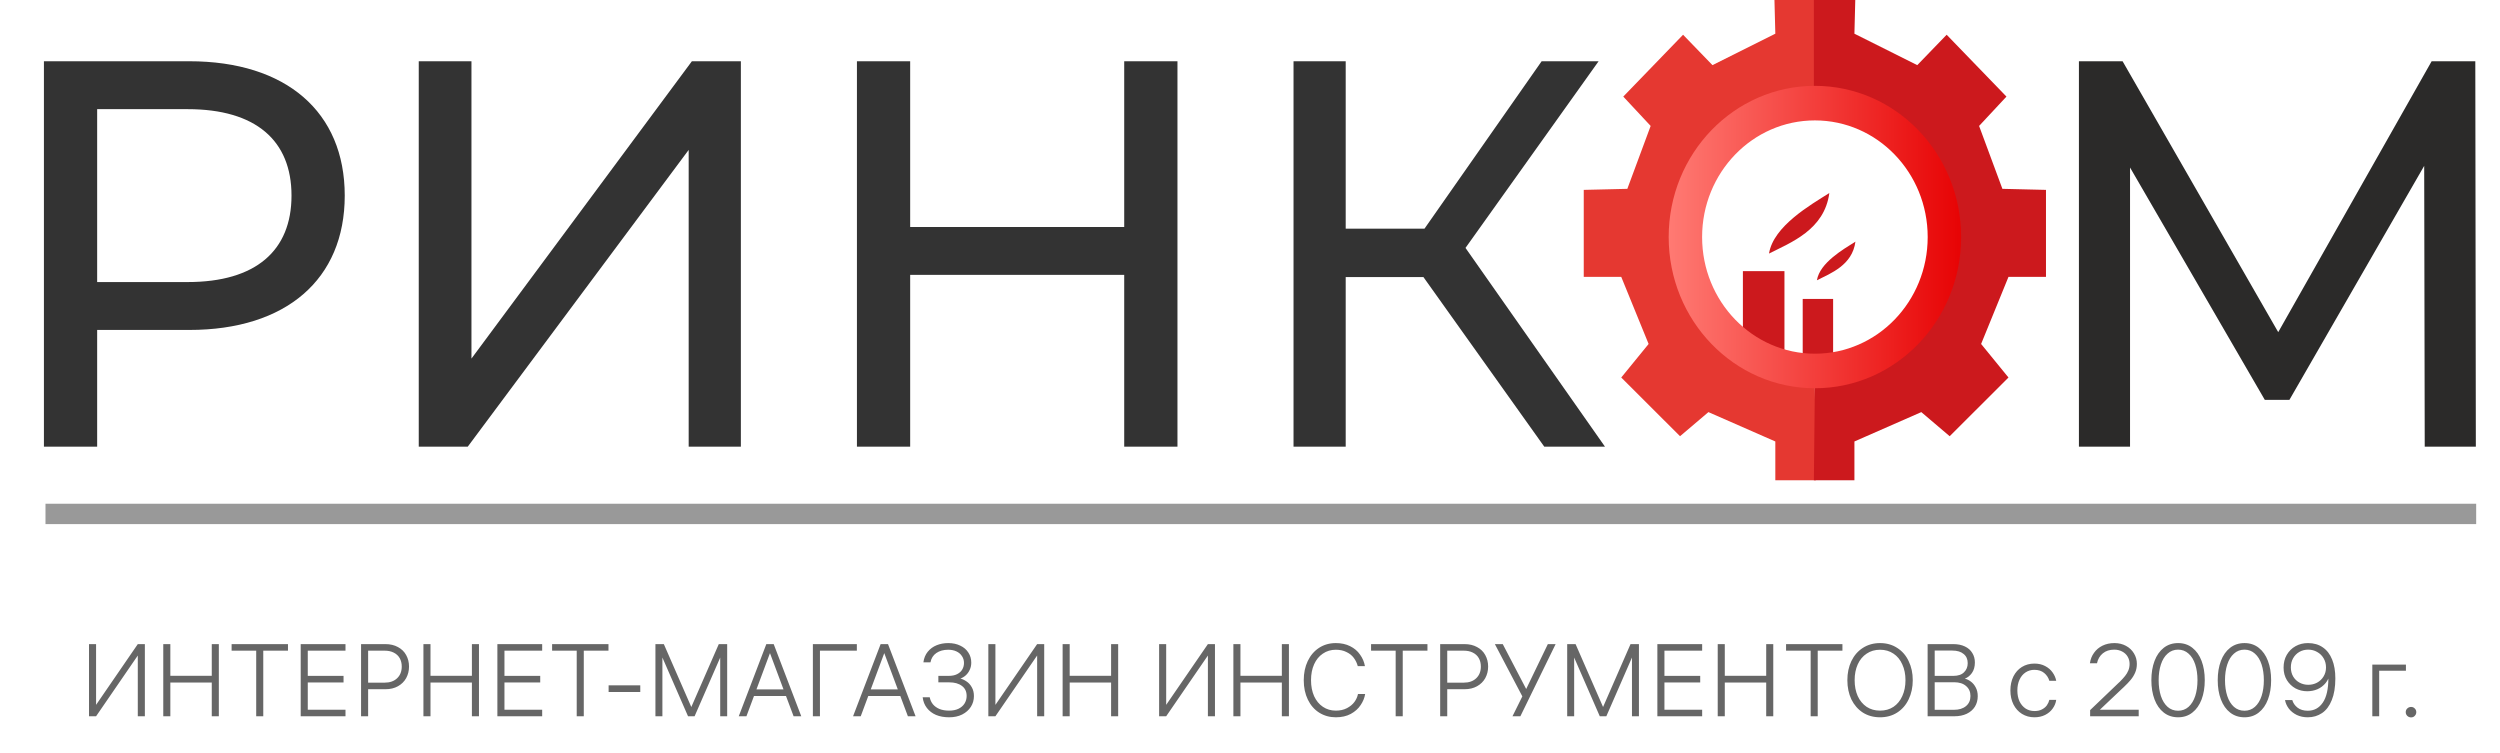
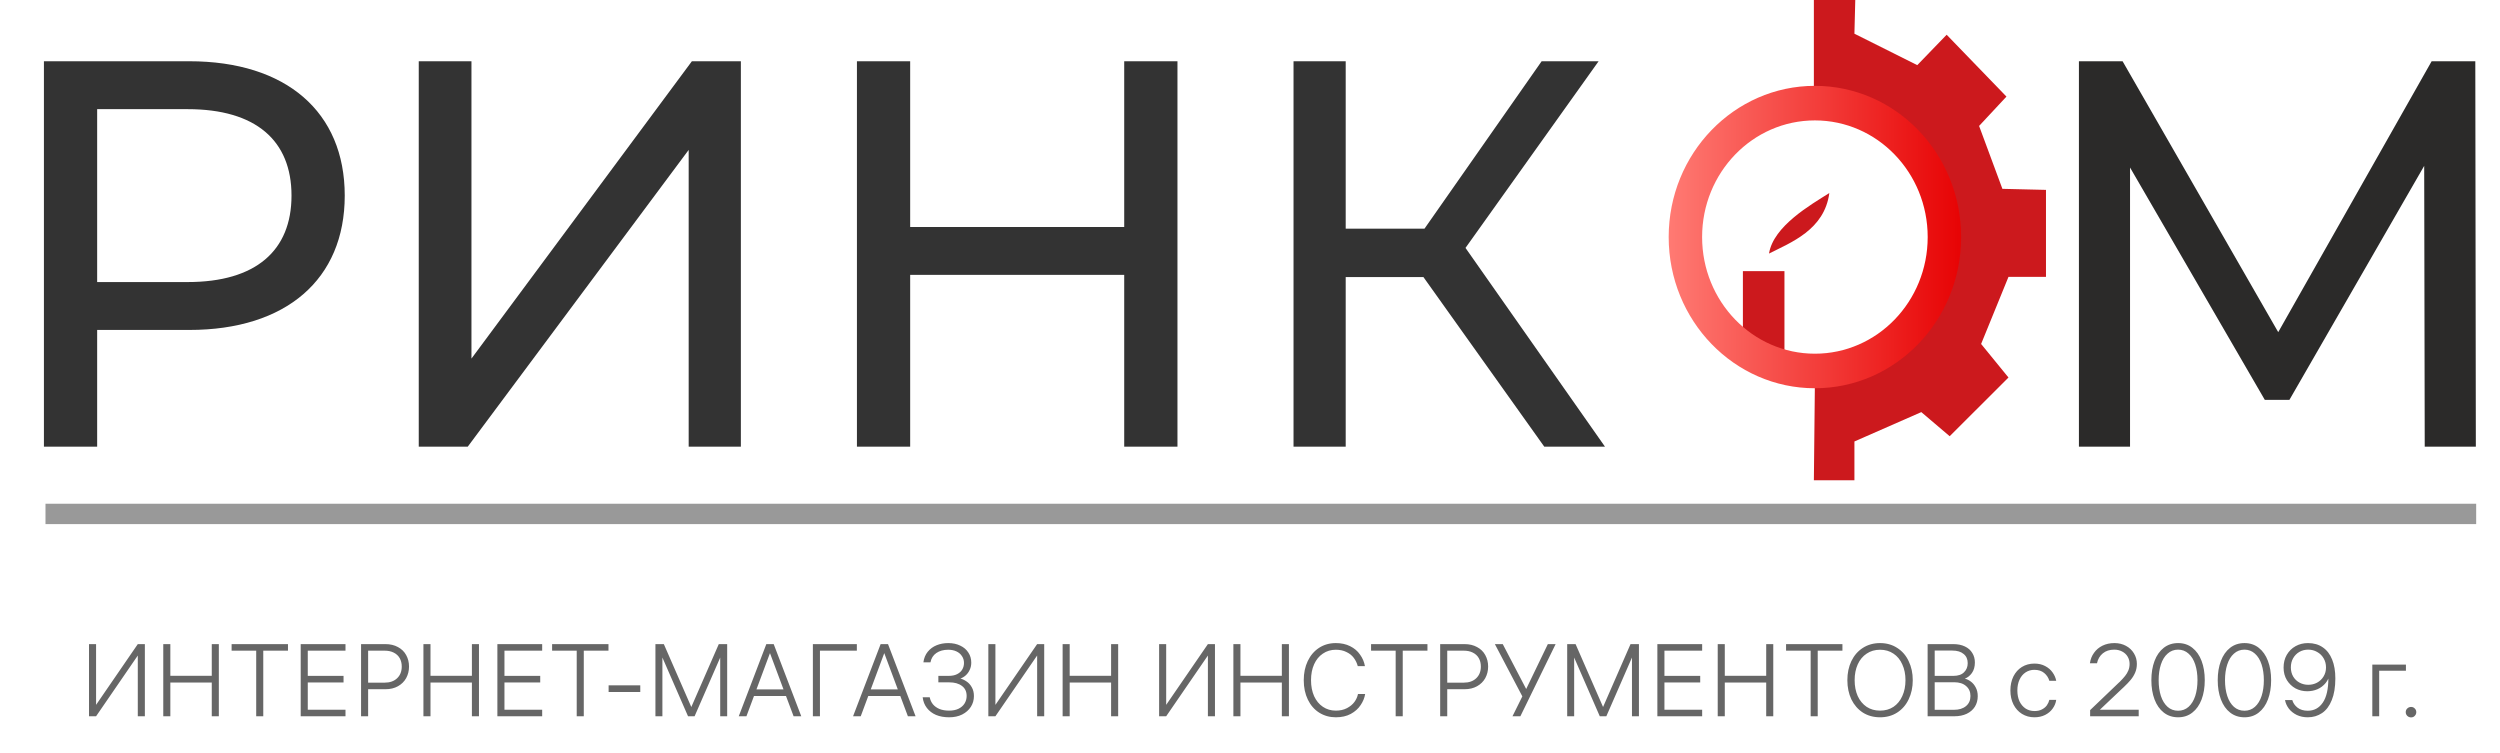
<svg xmlns="http://www.w3.org/2000/svg" width="146" height="44" viewBox="0 0 146 44" fill="none">
  <g clip-path="url(#clip0_15_1496)">
    <path fill-rule="evenodd" clip-rule="evenodd" d="M101.785 19.415V15.833H104.212V20.578L101.785 19.415Z" fill="#CC191D" />
-     <path fill-rule="evenodd" clip-rule="evenodd" d="M105.278 21.16V17.456H107.054V21.741L105.278 21.16Z" fill="#CC191D" />
    <path fill-rule="evenodd" clip-rule="evenodd" d="M106.833 11.273C105.747 11.961 103.567 13.201 103.31 14.808C104.573 14.165 106.546 13.431 106.833 11.273Z" fill="#CC191D" />
-     <path fill-rule="evenodd" clip-rule="evenodd" d="M108.357 14.112C107.664 14.551 106.272 15.343 106.108 16.369C106.914 15.959 108.175 15.49 108.357 14.112Z" fill="#CC191D" />
-     <path fill-rule="evenodd" clip-rule="evenodd" d="M106.046 5.396V-0.358H103.619L103.679 1.968L100.008 3.804L98.291 2.029L94.799 5.641L96.398 7.355L95.036 11.028L92.491 11.089V16.17H94.681L96.279 20.088L94.681 22.047L98.114 25.475L99.772 24.067L103.679 25.782V28.046H106.046L105.987 22.476C96.652 21.839 93.716 7.357 106.046 5.396Z" fill="#E53831" />
    <path fill-rule="evenodd" clip-rule="evenodd" d="M105.93 5.396V-0.358H108.357L108.298 1.968L111.968 3.804L113.685 2.029L117.177 5.641L115.579 7.355L116.94 11.028L119.485 11.089V16.17H117.295L115.697 20.088L117.295 22.047L113.861 25.475L112.204 24.067L108.298 25.782V28.047H105.93L105.989 22.476C115.324 21.839 118.26 7.357 105.93 5.396Z" fill="#CC191D" />
    <path d="M105.99 5.013C108.348 5.013 110.483 6.002 112.028 7.6C113.573 9.198 114.529 11.406 114.529 13.844C114.529 16.282 113.573 18.49 112.028 20.088C110.483 21.686 108.348 22.674 105.99 22.674C103.633 22.674 101.498 21.686 99.952 20.088C98.407 18.49 97.451 16.282 97.451 13.844C97.451 11.406 98.407 9.198 99.952 7.6C101.498 6.002 103.633 5.013 105.99 5.013ZM110.648 9.027C109.457 7.794 107.809 7.032 105.99 7.032C104.171 7.032 102.524 7.794 101.332 9.027C100.14 10.26 99.403 11.963 99.403 13.844C99.403 15.725 100.14 17.428 101.332 18.661C102.524 19.893 104.171 20.656 105.99 20.656C107.809 20.656 109.457 19.893 110.648 18.661C111.84 17.428 112.577 15.725 112.577 13.844C112.577 11.963 111.84 10.26 110.648 9.027Z" fill="url(#paint0_linear_15_1496)" />
    <path d="M11.053 3.577H2.565V26.086H5.674V19.269H11.053C16.713 19.269 20.133 16.311 20.133 11.423C20.133 6.535 16.713 3.577 11.053 3.577ZM10.96 16.472H5.674V6.375H10.96C14.94 6.375 17.024 8.207 17.024 11.423C17.024 14.638 14.94 16.472 10.96 16.472ZM24.455 26.086H27.316L40.219 8.754V26.086H43.267V3.577H40.406L27.533 20.941V3.577H24.455V26.086ZM65.654 3.577V13.256H53.154V3.577H50.045V26.086H53.154V16.053H65.654V26.086H68.764V3.577H65.654ZM90.186 26.086H93.731L85.585 14.478L93.359 3.577H90.032L83.191 13.353H78.589V3.577H75.542V26.086H78.589V16.182H83.129L90.186 26.086Z" fill="#333333" />
    <path d="M144.589 26.086L144.558 3.577H142.008L133.048 19.398L123.959 3.577H121.409V26.086H124.394V9.783L132.265 23.353H133.701L141.573 9.686L141.604 26.086H144.589Z" fill="#2B2A29" />
    <path d="M2.657 29.418H144.609V30.608H2.657V29.418Z" fill="#999999" />
  </g>
  <path d="M8.46 37.616V41.83H8.047V38.143H8.143L5.611 41.83H5.198V37.616H5.611V41.303H5.515L8.047 37.616H8.46ZM9.948 41.83H9.535V37.616H9.948V41.83ZM12.367 37.616H12.78V41.83H12.367V37.616ZM12.444 39.861H9.87V39.465H12.444V39.861ZM15.375 37.867V41.83H14.962V37.867H15.375ZM13.526 37.999V37.616H16.818V37.999H13.526ZM17.974 41.596L17.812 41.447H20.177V41.83H17.561V37.616H20.177V37.999H17.812L17.974 37.843V41.596ZM17.896 39.471H20.063V39.855H17.896V39.471ZM22.505 37.616C22.788 37.616 23.033 37.674 23.241 37.789C23.452 37.901 23.612 38.057 23.72 38.256C23.831 38.456 23.887 38.679 23.887 38.927C23.887 39.174 23.831 39.4 23.72 39.603C23.608 39.803 23.448 39.96 23.241 40.076C23.033 40.192 22.792 40.25 22.517 40.25H21.409V39.867H22.463C22.77 39.867 23.013 39.781 23.193 39.609C23.372 39.438 23.462 39.21 23.462 38.927C23.462 38.739 23.422 38.576 23.343 38.436C23.263 38.296 23.147 38.189 22.995 38.113C22.848 38.037 22.668 37.999 22.457 37.999H21.367L21.499 37.885V41.83H21.086V37.616H22.505ZM25.141 41.83H24.728V37.616H25.141V41.83ZM27.559 37.616H27.972V41.83H27.559V37.616ZM27.637 39.861H25.063V39.465H27.637V39.861ZM29.46 41.596L29.299 41.447H31.663V41.83H29.047V37.616H31.663V37.999H29.299L29.46 37.843V41.596ZM29.383 39.471H31.549V39.855H29.383V39.471ZM34.093 37.867V41.83H33.68V37.867H34.093ZM32.243 37.999V37.616H35.535V37.999H32.243ZM35.543 40.411V40.022H37.392V40.411H35.543ZM38.277 37.616H38.768L40.444 41.453H40.301L41.977 37.616H42.467V41.83H42.06V37.975H42.246L40.564 41.83H40.181L38.499 37.975H38.684V41.83H38.277V37.616ZM44.753 37.616H45.184L46.794 41.83H46.346L45.861 40.537L46.058 40.645H43.903L44.071 40.543L43.592 41.83H43.143L44.753 37.616ZM44.119 40.417L44.047 40.262H45.92L45.813 40.411L44.915 38.005H45.017L44.119 40.417ZM50.04 37.999H47.718L47.885 37.837V41.83H47.472V37.616H50.04V37.999ZM51.429 37.616H51.86L53.47 41.83H53.021L52.536 40.537L52.734 40.645H50.579L50.746 40.543L50.267 41.83H49.819L51.429 37.616ZM50.794 40.417L50.722 40.262H52.596L52.488 40.411L51.59 38.005H51.692L50.794 40.417ZM53.926 38.681C53.958 38.438 54.042 38.233 54.178 38.065C54.317 37.893 54.491 37.766 54.699 37.682C54.906 37.598 55.131 37.556 55.375 37.556C55.642 37.556 55.878 37.606 56.081 37.706C56.285 37.801 56.442 37.937 56.554 38.113C56.666 38.284 56.722 38.48 56.722 38.699C56.722 38.851 56.692 38.991 56.632 39.118C56.576 39.242 56.5 39.348 56.404 39.436C56.309 39.523 56.203 39.587 56.087 39.627C56.211 39.659 56.333 39.717 56.452 39.801C56.572 39.88 56.672 39.992 56.752 40.136C56.835 40.28 56.877 40.451 56.877 40.651C56.877 40.882 56.817 41.092 56.698 41.279C56.578 41.467 56.408 41.616 56.189 41.728C55.973 41.836 55.72 41.89 55.429 41.89C55.141 41.89 54.886 41.844 54.663 41.752C54.443 41.656 54.266 41.521 54.13 41.345C53.994 41.169 53.912 40.962 53.884 40.722H54.297C54.325 40.874 54.387 41.01 54.483 41.13C54.579 41.245 54.706 41.337 54.866 41.405C55.026 41.469 55.213 41.501 55.429 41.501C55.64 41.501 55.822 41.465 55.973 41.393C56.129 41.317 56.247 41.215 56.327 41.088C56.41 40.956 56.452 40.808 56.452 40.645C56.452 40.389 56.361 40.194 56.177 40.058C55.993 39.918 55.746 39.849 55.435 39.849H54.8V39.471H55.405C55.6 39.471 55.764 39.438 55.896 39.37C56.031 39.302 56.131 39.212 56.195 39.1C56.263 38.985 56.297 38.857 56.297 38.717C56.297 38.566 56.257 38.432 56.177 38.316C56.101 38.197 55.993 38.105 55.854 38.041C55.718 37.977 55.558 37.945 55.375 37.945C55.099 37.945 54.868 38.009 54.681 38.137C54.497 38.264 54.383 38.446 54.339 38.681H53.926ZM60.982 37.616V41.83H60.569V38.143H60.664L58.132 41.83H57.719V37.616H58.132V41.303H58.037L60.569 37.616H60.982ZM62.47 41.83H62.057V37.616H62.47V41.83ZM64.888 37.616H65.301V41.83H64.888V37.616ZM64.966 39.861H62.392V39.465H64.966V39.861ZM70.954 37.616V41.83H70.541V38.143H70.637L68.105 41.83H67.692V37.616H68.105V41.303H68.009L70.541 37.616H70.954ZM72.442 41.83H72.029V37.616H72.442V41.83ZM74.86 37.616H75.273V41.83H74.86V37.616ZM74.938 39.861H72.364V39.465H74.938V39.861ZM79.725 40.531C79.689 40.755 79.601 40.97 79.461 41.177C79.326 41.385 79.134 41.556 78.887 41.692C78.643 41.824 78.352 41.89 78.013 41.89C77.654 41.89 77.331 41.8 77.043 41.62C76.76 41.441 76.538 41.187 76.379 40.86C76.219 40.529 76.139 40.15 76.139 39.723C76.139 39.304 76.217 38.931 76.373 38.604C76.532 38.272 76.754 38.015 77.037 37.831C77.32 37.648 77.646 37.556 78.013 37.556C78.328 37.556 78.606 37.616 78.845 37.736C79.088 37.855 79.282 38.019 79.425 38.227C79.573 38.43 79.669 38.656 79.713 38.903H79.294C79.246 38.723 79.168 38.562 79.06 38.418C78.953 38.274 78.809 38.161 78.629 38.077C78.454 37.989 78.248 37.945 78.013 37.945C77.726 37.945 77.472 38.021 77.253 38.173C77.033 38.32 76.864 38.528 76.744 38.795C76.624 39.062 76.564 39.372 76.564 39.723C76.564 40.074 76.624 40.385 76.744 40.657C76.868 40.924 77.039 41.132 77.259 41.279C77.478 41.427 77.73 41.501 78.013 41.501C78.26 41.501 78.476 41.453 78.659 41.357C78.843 41.261 78.989 41.142 79.096 40.998C79.204 40.85 79.274 40.695 79.306 40.531H79.725ZM81.92 37.867V41.83H81.507V37.867H81.92ZM80.07 37.999V37.616H83.363V37.999H80.07ZM85.524 37.616C85.808 37.616 86.053 37.674 86.261 37.789C86.472 37.901 86.632 38.057 86.74 38.256C86.851 38.456 86.907 38.679 86.907 38.927C86.907 39.174 86.851 39.4 86.74 39.603C86.628 39.803 86.468 39.96 86.261 40.076C86.053 40.192 85.812 40.25 85.536 40.25H84.429V39.867H85.483C85.79 39.867 86.033 39.781 86.213 39.609C86.392 39.438 86.482 39.21 86.482 38.927C86.482 38.739 86.442 38.576 86.362 38.436C86.283 38.296 86.167 38.189 86.015 38.113C85.868 38.037 85.688 37.999 85.477 37.999H84.387L84.519 37.885V41.83H84.106V37.616H85.524ZM88.946 40.746L87.3 37.616H87.761L89.197 40.369L88.946 40.746ZM89.077 40.345L90.394 37.616H90.849L88.79 41.83H88.329L88.958 40.561L89.077 40.345ZM91.524 37.616H92.014L93.691 41.453H93.547L95.223 37.616H95.714V41.83H95.307V37.975H95.492L93.81 41.83H93.427L91.745 37.975H91.931V41.83H91.524V37.616ZM97.203 41.596L97.042 41.447H99.406V41.83H96.79V37.616H99.406V37.999H97.042L97.203 37.843V41.596ZM97.126 39.471H99.292V39.855H97.126V39.471ZM100.728 41.83H100.315V37.616H100.728V41.83ZM103.146 37.616H103.559V41.83H103.146V37.616ZM103.224 39.861H100.65V39.465H103.224V39.861ZM106.155 37.867V41.83H105.742V37.867H106.155ZM104.306 37.999V37.616H107.598V37.999H104.306ZM109.795 37.556C110.175 37.556 110.508 37.65 110.795 37.837C111.086 38.021 111.31 38.278 111.465 38.61C111.625 38.937 111.705 39.308 111.705 39.723C111.705 40.138 111.625 40.511 111.465 40.842C111.31 41.169 111.086 41.427 110.795 41.614C110.508 41.798 110.175 41.89 109.795 41.89C109.416 41.89 109.081 41.798 108.79 41.614C108.503 41.427 108.279 41.169 108.119 40.842C107.964 40.511 107.886 40.138 107.886 39.723C107.886 39.308 107.964 38.937 108.119 38.61C108.279 38.278 108.503 38.021 108.79 37.837C109.081 37.65 109.416 37.556 109.795 37.556ZM109.795 41.501C110.095 41.501 110.356 41.427 110.58 41.279C110.803 41.128 110.975 40.918 111.094 40.651C111.218 40.379 111.28 40.07 111.28 39.723C111.28 39.376 111.218 39.069 111.094 38.801C110.975 38.53 110.803 38.32 110.58 38.173C110.356 38.021 110.095 37.945 109.795 37.945C109.496 37.945 109.235 38.021 109.011 38.173C108.788 38.32 108.614 38.53 108.491 38.801C108.371 39.069 108.311 39.376 108.311 39.723C108.311 40.07 108.371 40.379 108.491 40.651C108.614 40.918 108.788 41.128 109.011 41.279C109.235 41.427 109.496 41.501 109.795 41.501ZM112.573 41.83V37.616H114.07C114.333 37.616 114.56 37.662 114.752 37.754C114.943 37.845 115.087 37.973 115.183 38.137C115.283 38.296 115.333 38.48 115.333 38.687C115.333 38.935 115.275 39.14 115.159 39.304C115.043 39.464 114.906 39.573 114.746 39.633C114.866 39.661 114.981 39.717 115.093 39.801C115.209 39.885 115.305 39.998 115.38 40.142C115.46 40.286 115.5 40.457 115.5 40.657C115.5 40.888 115.444 41.094 115.333 41.273C115.221 41.449 115.061 41.587 114.854 41.686C114.65 41.782 114.411 41.83 114.135 41.83H112.573ZM112.986 41.602L112.819 41.453H114.105C114.405 41.453 114.64 41.381 114.812 41.237C114.987 41.094 115.075 40.896 115.075 40.645C115.075 40.401 114.989 40.208 114.818 40.064C114.65 39.916 114.419 39.843 114.123 39.843H112.908V39.471H114.076C114.351 39.471 114.558 39.402 114.698 39.262C114.842 39.122 114.914 38.945 114.914 38.729C114.914 38.498 114.834 38.318 114.674 38.191C114.518 38.059 114.299 37.993 114.016 37.993H112.819L112.986 37.837V41.602ZM118.814 41.525C118.986 41.525 119.131 41.493 119.251 41.429C119.375 41.365 119.47 41.285 119.538 41.189C119.606 41.09 119.654 40.984 119.682 40.872H120.083C120.059 41.052 119.991 41.219 119.879 41.375C119.772 41.531 119.624 41.656 119.436 41.752C119.253 41.844 119.043 41.89 118.808 41.89C118.541 41.89 118.299 41.824 118.084 41.692C117.872 41.56 117.707 41.377 117.587 41.142C117.467 40.902 117.407 40.629 117.407 40.322C117.407 40.018 117.465 39.747 117.581 39.507C117.701 39.268 117.866 39.082 118.078 38.951C118.293 38.819 118.537 38.753 118.808 38.753C119.047 38.753 119.257 38.801 119.436 38.897C119.62 38.993 119.766 39.118 119.873 39.274C119.981 39.426 120.051 39.587 120.083 39.759H119.682C119.63 39.579 119.53 39.428 119.383 39.304C119.235 39.18 119.043 39.118 118.808 39.118C118.616 39.118 118.445 39.168 118.293 39.268C118.142 39.368 118.024 39.509 117.94 39.693C117.856 39.873 117.814 40.082 117.814 40.322C117.814 40.565 117.856 40.778 117.94 40.962C118.028 41.142 118.148 41.281 118.299 41.381C118.451 41.477 118.622 41.525 118.814 41.525ZM124.368 38.771C124.368 38.615 124.33 38.474 124.254 38.346C124.178 38.218 124.07 38.119 123.931 38.047C123.795 37.975 123.641 37.939 123.47 37.939C123.202 37.939 122.981 38.011 122.805 38.155C122.63 38.298 122.516 38.492 122.464 38.735H122.051C122.083 38.504 122.163 38.3 122.291 38.125C122.418 37.945 122.584 37.806 122.787 37.706C122.995 37.606 123.226 37.556 123.482 37.556C123.733 37.556 123.959 37.61 124.158 37.718C124.358 37.825 124.513 37.973 124.625 38.161C124.737 38.344 124.793 38.548 124.793 38.771C124.793 38.959 124.759 39.13 124.691 39.286C124.623 39.442 124.535 39.583 124.427 39.711C124.324 39.835 124.19 39.974 124.026 40.13L123.973 40.178L122.488 41.584L122.452 41.447H124.9V41.83H122.063V41.471L123.697 39.908C123.713 39.892 123.727 39.879 123.739 39.867C123.755 39.855 123.769 39.843 123.781 39.831C123.917 39.695 124.024 39.577 124.104 39.477C124.184 39.378 124.248 39.27 124.296 39.154C124.344 39.038 124.368 38.911 124.368 38.771ZM127.202 37.556C127.525 37.556 127.803 37.648 128.034 37.831C128.27 38.015 128.449 38.27 128.573 38.598C128.696 38.925 128.758 39.3 128.758 39.723C128.758 40.146 128.696 40.521 128.573 40.848C128.449 41.175 128.27 41.431 128.034 41.614C127.803 41.798 127.525 41.89 127.202 41.89C126.879 41.89 126.599 41.798 126.364 41.614C126.129 41.431 125.949 41.175 125.825 40.848C125.702 40.521 125.64 40.146 125.64 39.723C125.64 39.3 125.702 38.925 125.825 38.598C125.949 38.27 126.129 38.015 126.364 37.831C126.599 37.648 126.879 37.556 127.202 37.556ZM127.202 41.507C127.437 41.507 127.641 41.431 127.813 41.279C127.984 41.124 128.114 40.912 128.202 40.645C128.289 40.373 128.333 40.066 128.333 39.723C128.333 39.38 128.289 39.075 128.202 38.807C128.114 38.536 127.984 38.324 127.813 38.173C127.641 38.017 127.437 37.939 127.202 37.939C126.963 37.939 126.757 38.017 126.586 38.173C126.414 38.324 126.284 38.536 126.196 38.807C126.109 39.075 126.065 39.38 126.065 39.723C126.065 40.066 126.109 40.373 126.196 40.645C126.284 40.912 126.414 41.124 126.586 41.279C126.757 41.431 126.963 41.507 127.202 41.507ZM131.078 37.556C131.401 37.556 131.678 37.648 131.91 37.831C132.145 38.015 132.325 38.27 132.448 38.598C132.572 38.925 132.634 39.3 132.634 39.723C132.634 40.146 132.572 40.521 132.448 40.848C132.325 41.175 132.145 41.431 131.91 41.614C131.678 41.798 131.401 41.89 131.078 41.89C130.754 41.89 130.475 41.798 130.24 41.614C130.004 41.431 129.825 41.175 129.701 40.848C129.577 40.521 129.515 40.146 129.515 39.723C129.515 39.3 129.577 38.925 129.701 38.598C129.825 38.27 130.004 38.015 130.24 37.831C130.475 37.648 130.754 37.556 131.078 37.556ZM131.078 41.507C131.313 41.507 131.517 41.431 131.688 41.279C131.86 41.124 131.989 40.912 132.077 40.645C132.165 40.373 132.209 40.066 132.209 39.723C132.209 39.38 132.165 39.075 132.077 38.807C131.989 38.536 131.86 38.324 131.688 38.173C131.517 38.017 131.313 37.939 131.078 37.939C130.838 37.939 130.633 38.017 130.461 38.173C130.289 38.324 130.16 38.536 130.072 38.807C129.984 39.075 129.94 39.38 129.94 39.723C129.94 40.066 129.984 40.373 130.072 40.645C130.16 40.912 130.289 41.124 130.461 41.279C130.633 41.431 130.838 41.507 131.078 41.507ZM134.738 40.369C134.494 40.369 134.267 40.313 134.055 40.202C133.848 40.086 133.68 39.924 133.552 39.717C133.425 39.505 133.361 39.262 133.361 38.987C133.361 38.707 133.423 38.46 133.546 38.244C133.674 38.025 133.846 37.855 134.061 37.736C134.277 37.616 134.518 37.556 134.786 37.556C135.125 37.556 135.414 37.64 135.653 37.807C135.893 37.971 136.074 38.209 136.198 38.52C136.322 38.827 136.384 39.194 136.384 39.621C136.384 40.128 136.314 40.551 136.174 40.89C136.039 41.229 135.849 41.481 135.606 41.644C135.362 41.808 135.085 41.89 134.774 41.89C134.534 41.89 134.319 41.844 134.127 41.752C133.936 41.656 133.782 41.533 133.666 41.381C133.55 41.225 133.477 41.06 133.445 40.884H133.87C133.918 41.056 134.019 41.203 134.175 41.327C134.331 41.447 134.53 41.507 134.774 41.507C135.141 41.507 135.432 41.351 135.647 41.04C135.867 40.724 135.977 40.244 135.977 39.597C135.977 39.557 135.977 39.515 135.977 39.471C135.977 39.424 135.977 39.38 135.977 39.34L136.072 39.334C136.029 39.545 135.943 39.731 135.815 39.891C135.687 40.046 135.53 40.166 135.342 40.25C135.155 40.33 134.953 40.369 134.738 40.369ZM134.798 37.939C134.61 37.939 134.438 37.983 134.283 38.071C134.131 38.159 134.009 38.282 133.918 38.442C133.83 38.598 133.786 38.775 133.786 38.975C133.786 39.178 133.832 39.358 133.924 39.513C134.015 39.665 134.139 39.783 134.295 39.867C134.45 39.95 134.62 39.992 134.803 39.992C134.991 39.992 135.163 39.95 135.318 39.867C135.478 39.779 135.604 39.659 135.695 39.507C135.791 39.352 135.839 39.176 135.839 38.981C135.839 38.781 135.793 38.604 135.701 38.448C135.61 38.288 135.484 38.165 135.324 38.077C135.169 37.985 134.993 37.939 134.798 37.939ZM138.776 39.172L138.944 39.011V41.83H138.543V38.813H140.506V39.172H138.776ZM140.806 41.285C140.894 41.285 140.966 41.315 141.021 41.375C141.081 41.431 141.111 41.503 141.111 41.59C141.111 41.674 141.081 41.746 141.021 41.806C140.966 41.866 140.894 41.896 140.806 41.896C140.722 41.896 140.648 41.866 140.584 41.806C140.525 41.746 140.495 41.674 140.495 41.59C140.495 41.503 140.525 41.431 140.584 41.375C140.648 41.315 140.722 41.285 140.806 41.285Z" fill="#666666" />
  <defs>
    <linearGradient id="paint0_linear_15_1496" x1="97.451" y1="13.844" x2="114.529" y2="13.844" gradientUnits="userSpaceOnUse">
      <stop stop-color="#FF7A73" />
      <stop offset="1" stop-color="#E70304" />
    </linearGradient>
    <clipPath id="clip0_15_1496">
      <rect width="145.969" height="32.267" fill="white" />
    </clipPath>
  </defs>
</svg>